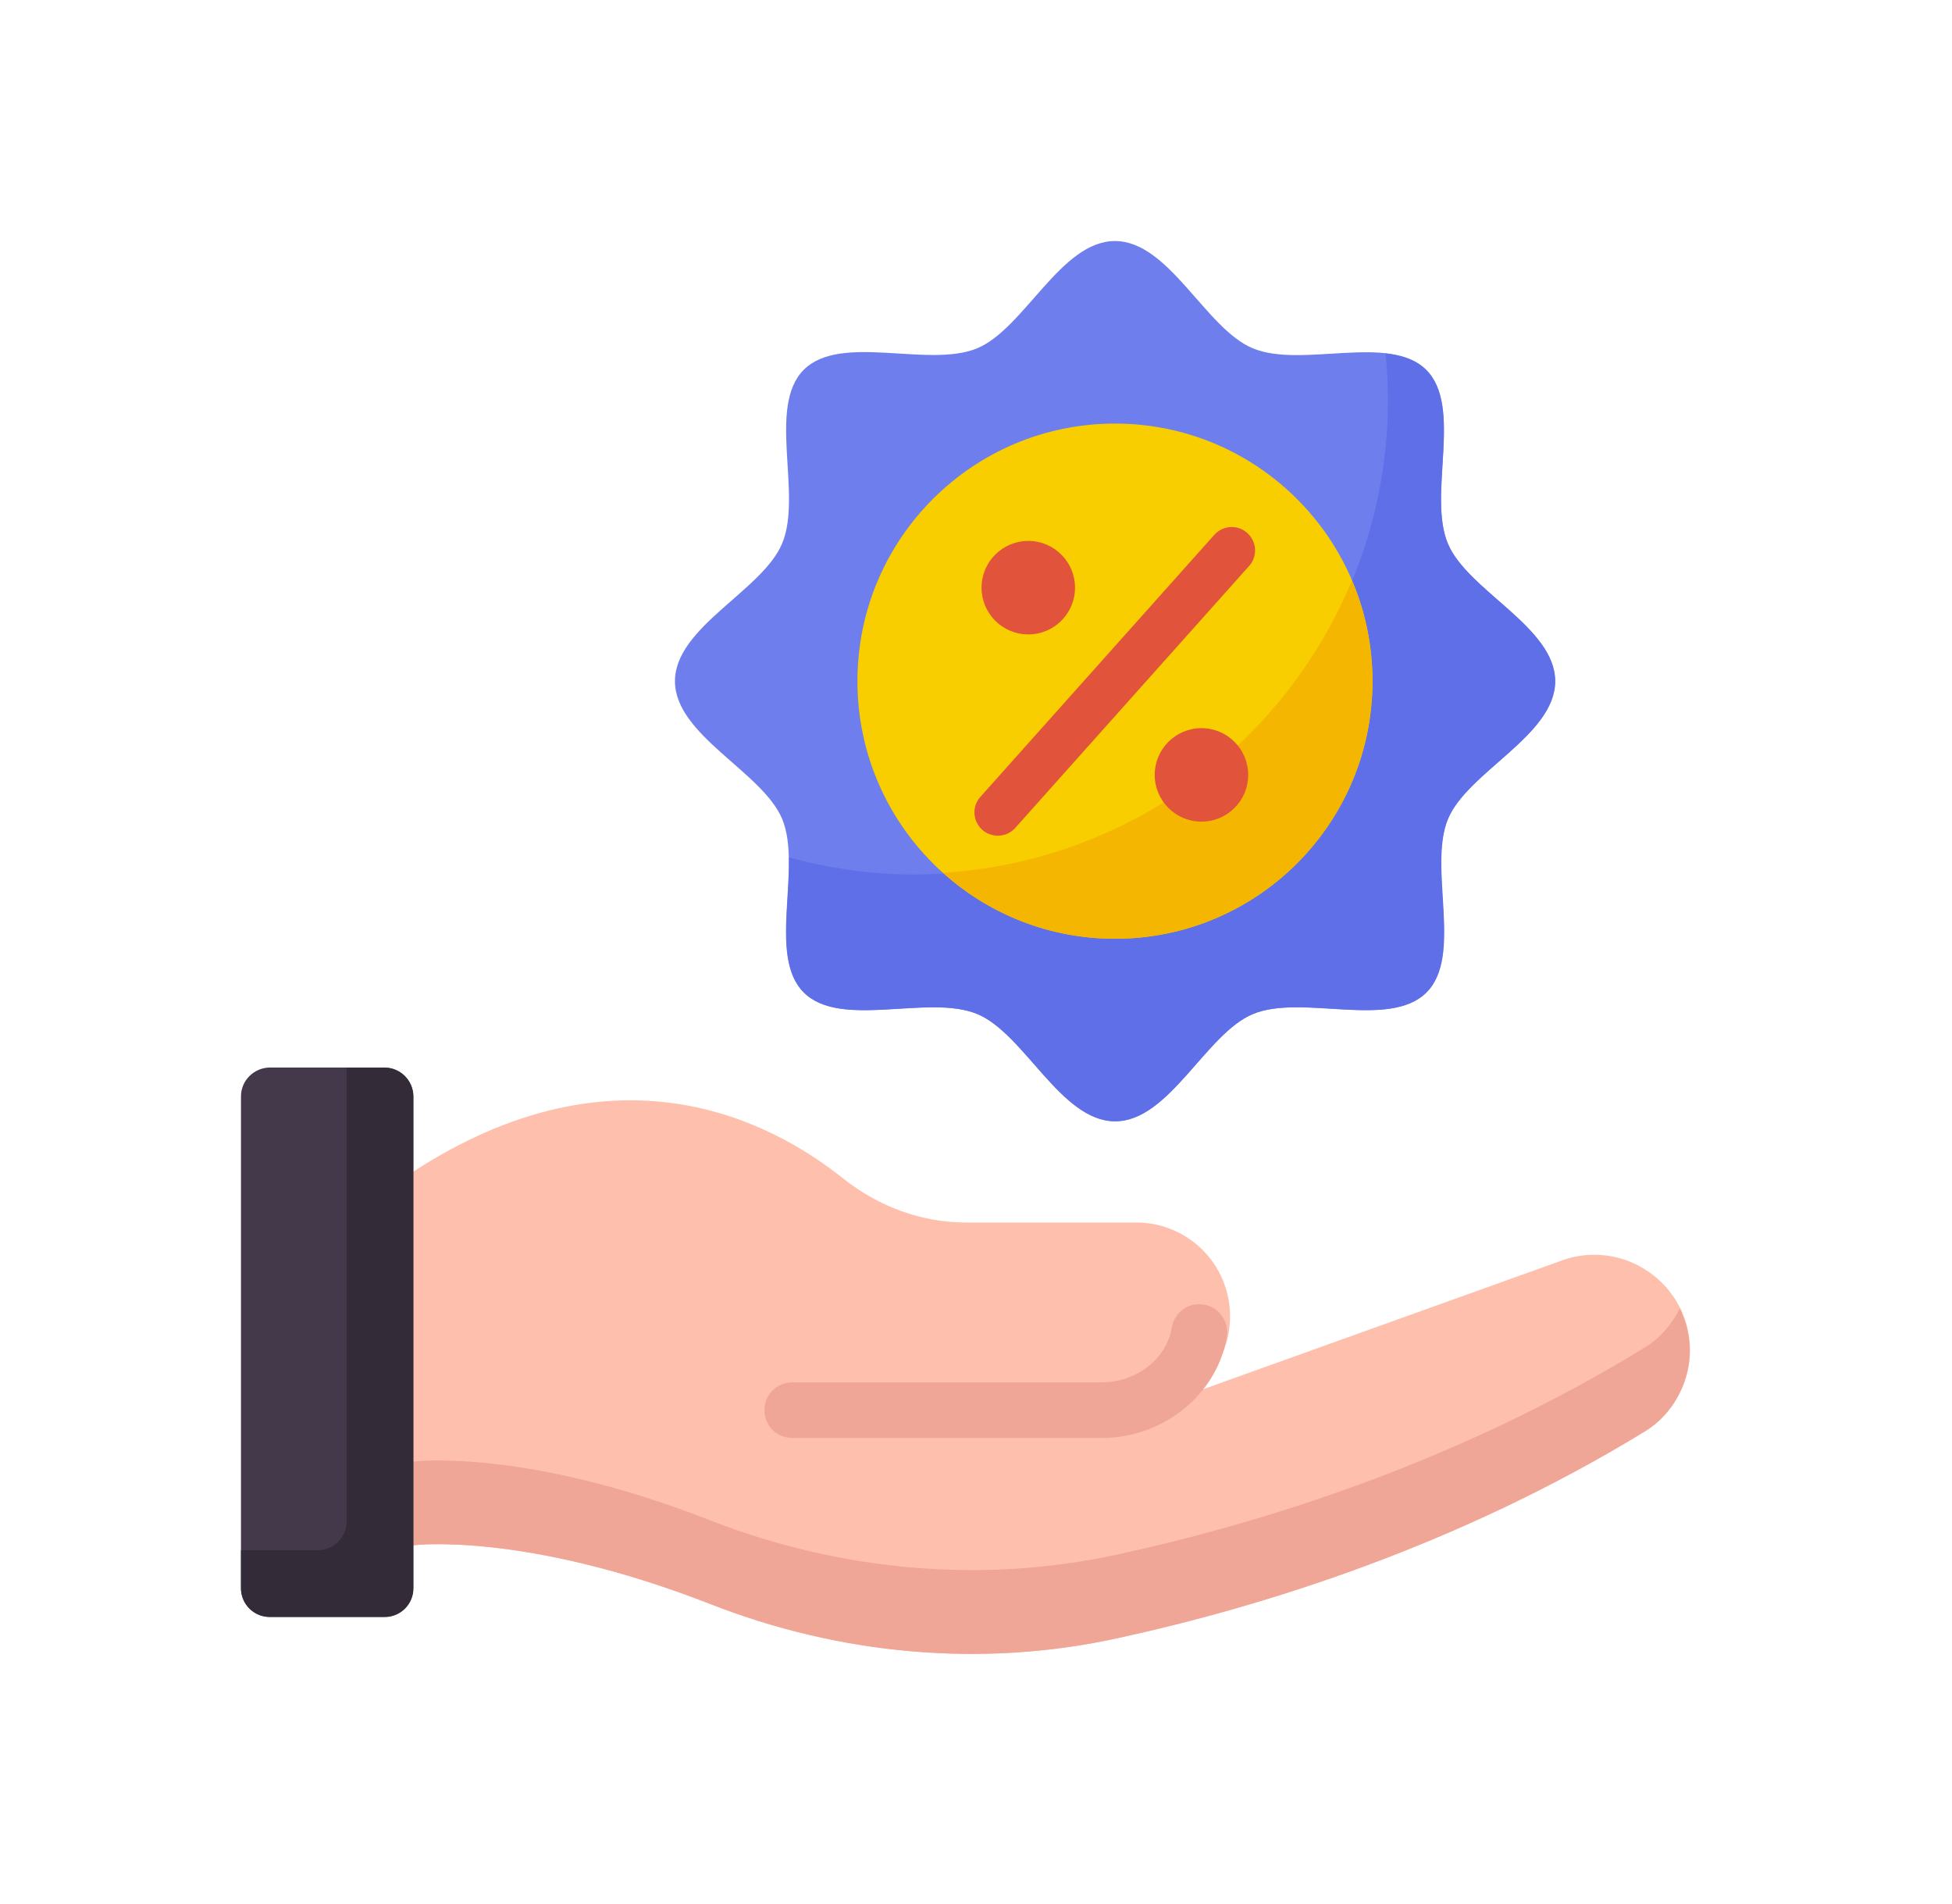
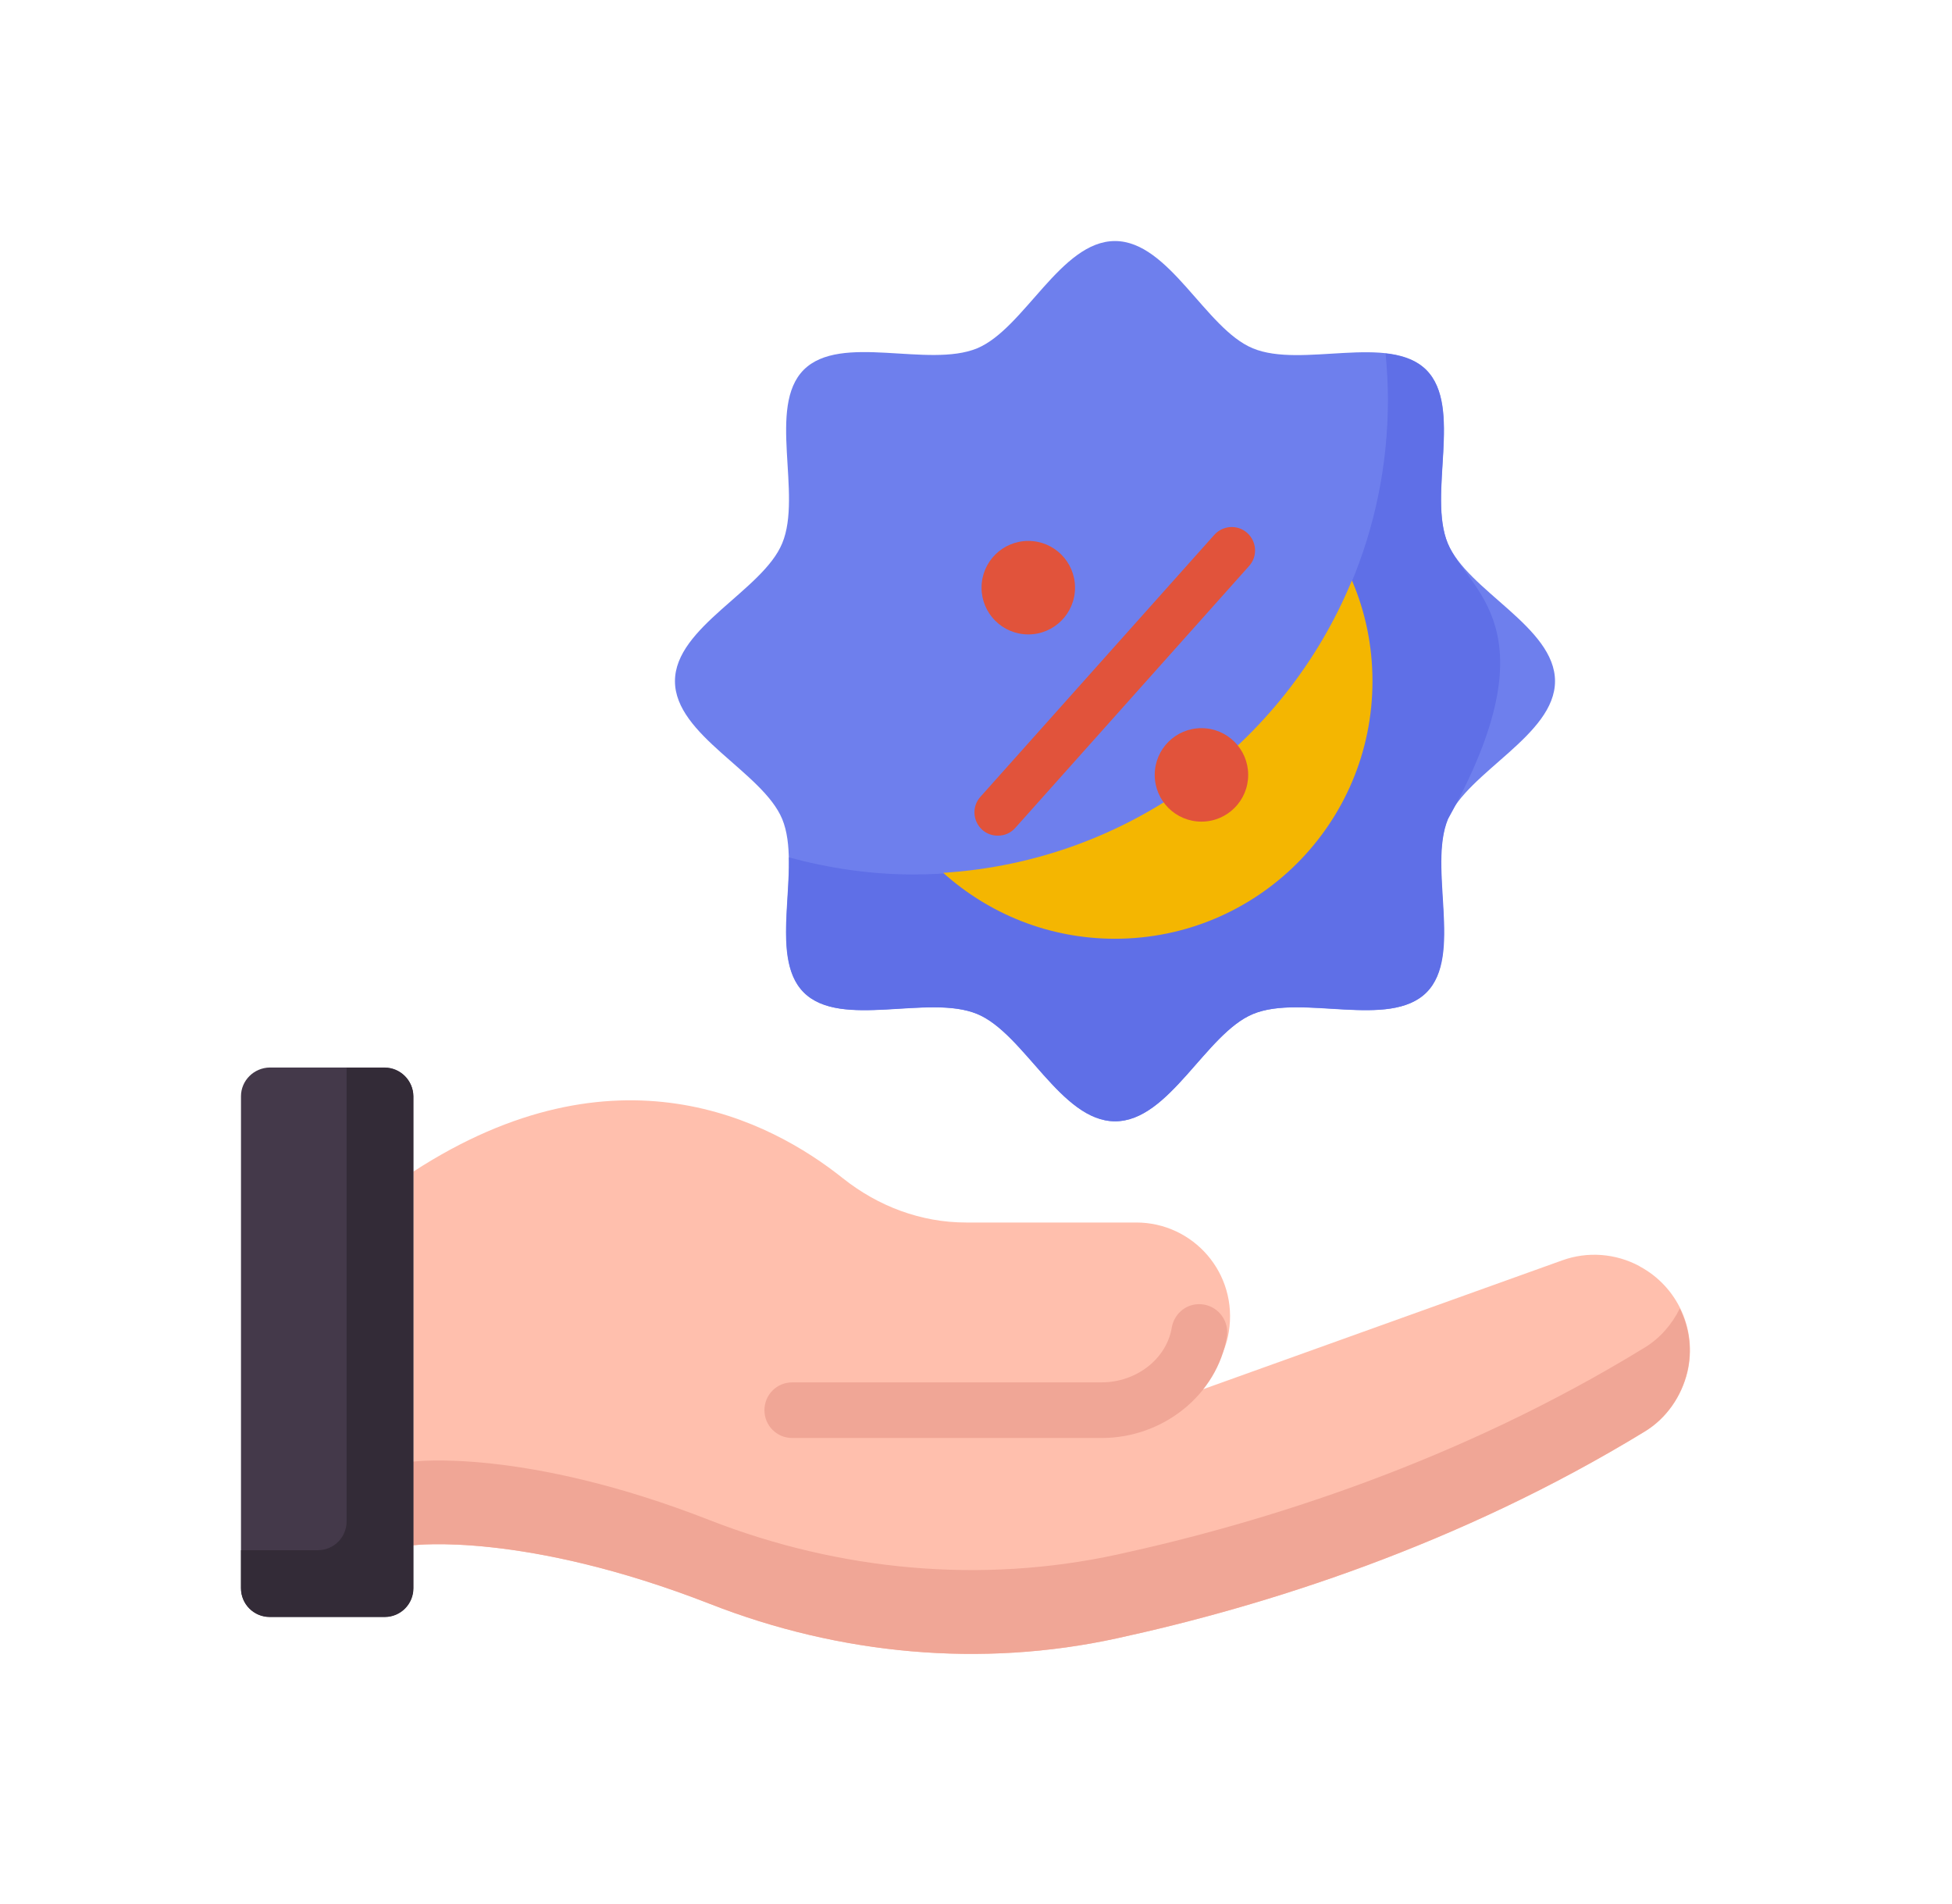
<svg xmlns="http://www.w3.org/2000/svg" width="81" height="79" viewBox="0 0 81 79" fill="none">
  <path d="M64.527 28.259C64.527 30.509 60.88 32.022 60.076 33.981C59.232 36.007 60.706 39.644 59.184 41.176C57.651 42.708 54.015 41.234 51.988 42.068C50.03 42.882 48.517 46.519 46.267 46.519C44.017 46.519 42.505 42.873 40.546 42.068C38.519 41.224 34.883 42.698 33.351 41.176C31.819 39.644 33.293 36.007 32.459 33.981C31.644 32.022 28.008 30.509 28.008 28.259C28.008 26.01 31.654 24.497 32.459 22.538C33.302 20.512 31.828 16.875 33.351 15.343C34.883 13.811 38.519 15.285 40.546 14.451C42.505 13.636 44.017 10 46.267 10C48.517 10 50.03 13.646 51.988 14.451C54.015 15.294 57.651 13.821 59.184 15.343C60.716 16.875 59.242 20.512 60.076 22.538C60.89 24.507 64.527 26.01 64.527 28.259Z" fill="#6E7FED" />
-   <path d="M60.076 22.548C59.232 20.521 60.706 16.885 59.184 15.353C58.757 14.926 58.166 14.742 57.496 14.664C57.555 15.294 57.593 15.934 57.593 16.584C57.593 27.464 48.769 36.279 37.899 36.279C36.115 36.279 34.389 36.017 32.74 35.571C32.789 37.559 32.178 40.002 33.361 41.176C34.893 42.708 38.529 41.234 40.556 42.068C42.515 42.882 44.027 46.519 46.277 46.519C48.527 46.519 50.04 42.873 51.998 42.068C54.025 41.224 57.661 42.698 59.194 41.176C60.726 39.653 59.252 36.007 60.086 33.981C60.9 32.022 64.537 30.509 64.537 28.259C64.527 26.01 60.891 24.507 60.076 22.548Z" fill="#5F6FE7" />
+   <path d="M60.076 22.548C59.232 20.521 60.706 16.885 59.184 15.353C58.757 14.926 58.166 14.742 57.496 14.664C57.555 15.294 57.593 15.934 57.593 16.584C57.593 27.464 48.769 36.279 37.899 36.279C36.115 36.279 34.389 36.017 32.74 35.571C32.789 37.559 32.178 40.002 33.361 41.176C34.893 42.708 38.529 41.234 40.556 42.068C42.515 42.882 44.027 46.519 46.277 46.519C48.527 46.519 50.04 42.873 51.998 42.068C54.025 41.224 57.661 42.698 59.194 41.176C60.726 39.653 59.252 36.007 60.086 33.981C64.527 26.01 60.891 24.507 60.076 22.548Z" fill="#5F6FE7" />
  <path d="M34.097 58.504H46.936C48.875 58.504 50.679 57.176 50.989 55.266C51.387 52.822 49.515 50.718 47.149 50.718H40.09C38.218 50.718 36.444 50.048 34.979 48.885C31.954 46.47 25.564 43.144 17.156 48.604V64.109C17.156 64.109 21.743 63.527 29.471 66.543C34.843 68.647 40.72 69.2 46.354 67.969C52.511 66.63 60.531 64.109 68.259 59.387C69.151 58.844 69.782 57.932 70.024 56.914C70.431 55.178 69.617 53.384 68.046 52.541L68.017 52.521C67.037 51.998 65.874 51.91 64.827 52.288L49.069 57.942" fill="#FFBFAD" />
  <path d="M45.713 59.658H32.875C32.235 59.658 31.721 59.144 31.721 58.504C31.721 57.864 32.235 57.35 32.875 57.35H45.713C47.158 57.35 48.409 56.371 48.623 55.081C48.729 54.451 49.311 54.015 49.951 54.121C50.581 54.228 51.008 54.819 50.911 55.45C50.513 57.845 48.283 59.658 45.713 59.658Z" fill="#F0A696" />
  <path d="M68.249 55.906C60.531 60.638 52.502 63.159 46.344 64.497C40.71 65.719 34.834 65.166 29.462 63.072C21.733 60.046 17.146 60.638 17.146 60.638V64.109C17.146 64.109 21.733 63.527 29.462 66.543C34.834 68.647 40.71 69.2 46.344 67.969C52.502 66.63 60.521 64.109 68.249 59.387C69.142 58.844 69.772 57.932 70.014 56.914C70.228 56.002 70.102 55.081 69.704 54.286C69.384 54.936 68.889 55.518 68.249 55.906Z" fill="#F0A696" />
  <path d="M17.147 65.884V45.481C17.147 44.822 16.613 44.288 15.954 44.288H11.193C10.533 44.298 10 44.831 10 45.481V65.884C10 66.543 10.533 67.076 11.193 67.076H15.964C16.613 67.076 17.147 66.543 17.147 65.884Z" fill="#44394A" />
  <path d="M15.964 44.298H14.383V63.12C14.383 63.779 13.85 64.313 13.19 64.313H10V65.893C10 66.553 10.533 67.086 11.193 67.086H15.964C16.623 67.086 17.156 66.553 17.156 65.893V45.481C17.147 44.831 16.613 44.298 15.964 44.298Z" fill="#332B37" />
-   <path d="M46.266 38.946C52.168 38.946 56.952 34.161 56.952 28.259C56.952 22.358 52.168 17.573 46.266 17.573C40.364 17.573 35.58 22.358 35.58 28.259C35.58 34.161 40.364 38.946 46.266 38.946Z" fill="#F8CE01" />
  <path d="M39.139 36.211C41.03 37.908 43.522 38.946 46.266 38.946C52.171 38.946 56.952 34.165 56.952 28.259C56.952 26.776 56.651 25.36 56.099 24.08C53.296 30.868 46.819 35.726 39.139 36.211Z" fill="#F4B601" />
  <path d="M42.67 26.32C43.741 26.32 44.609 25.452 44.609 24.381C44.609 23.309 43.741 22.441 42.67 22.441C41.599 22.441 40.73 23.309 40.73 24.381C40.73 25.452 41.599 26.32 42.67 26.32Z" fill="#E1533B" />
  <path d="M49.855 34.087C50.926 34.087 51.795 33.219 51.795 32.148C51.795 31.077 50.926 30.209 49.855 30.209C48.784 30.209 47.916 31.077 47.916 32.148C47.916 33.219 48.784 34.087 49.855 34.087Z" fill="#E1533B" />
  <path d="M41.409 34.669C41.177 34.669 40.944 34.592 40.76 34.427C40.362 34.068 40.323 33.457 40.682 33.059L50.389 22.189C50.748 21.791 51.358 21.753 51.756 22.111C52.154 22.47 52.192 23.081 51.834 23.479L42.137 34.339C41.943 34.562 41.681 34.669 41.409 34.669Z" fill="#E1533B" />
</svg>